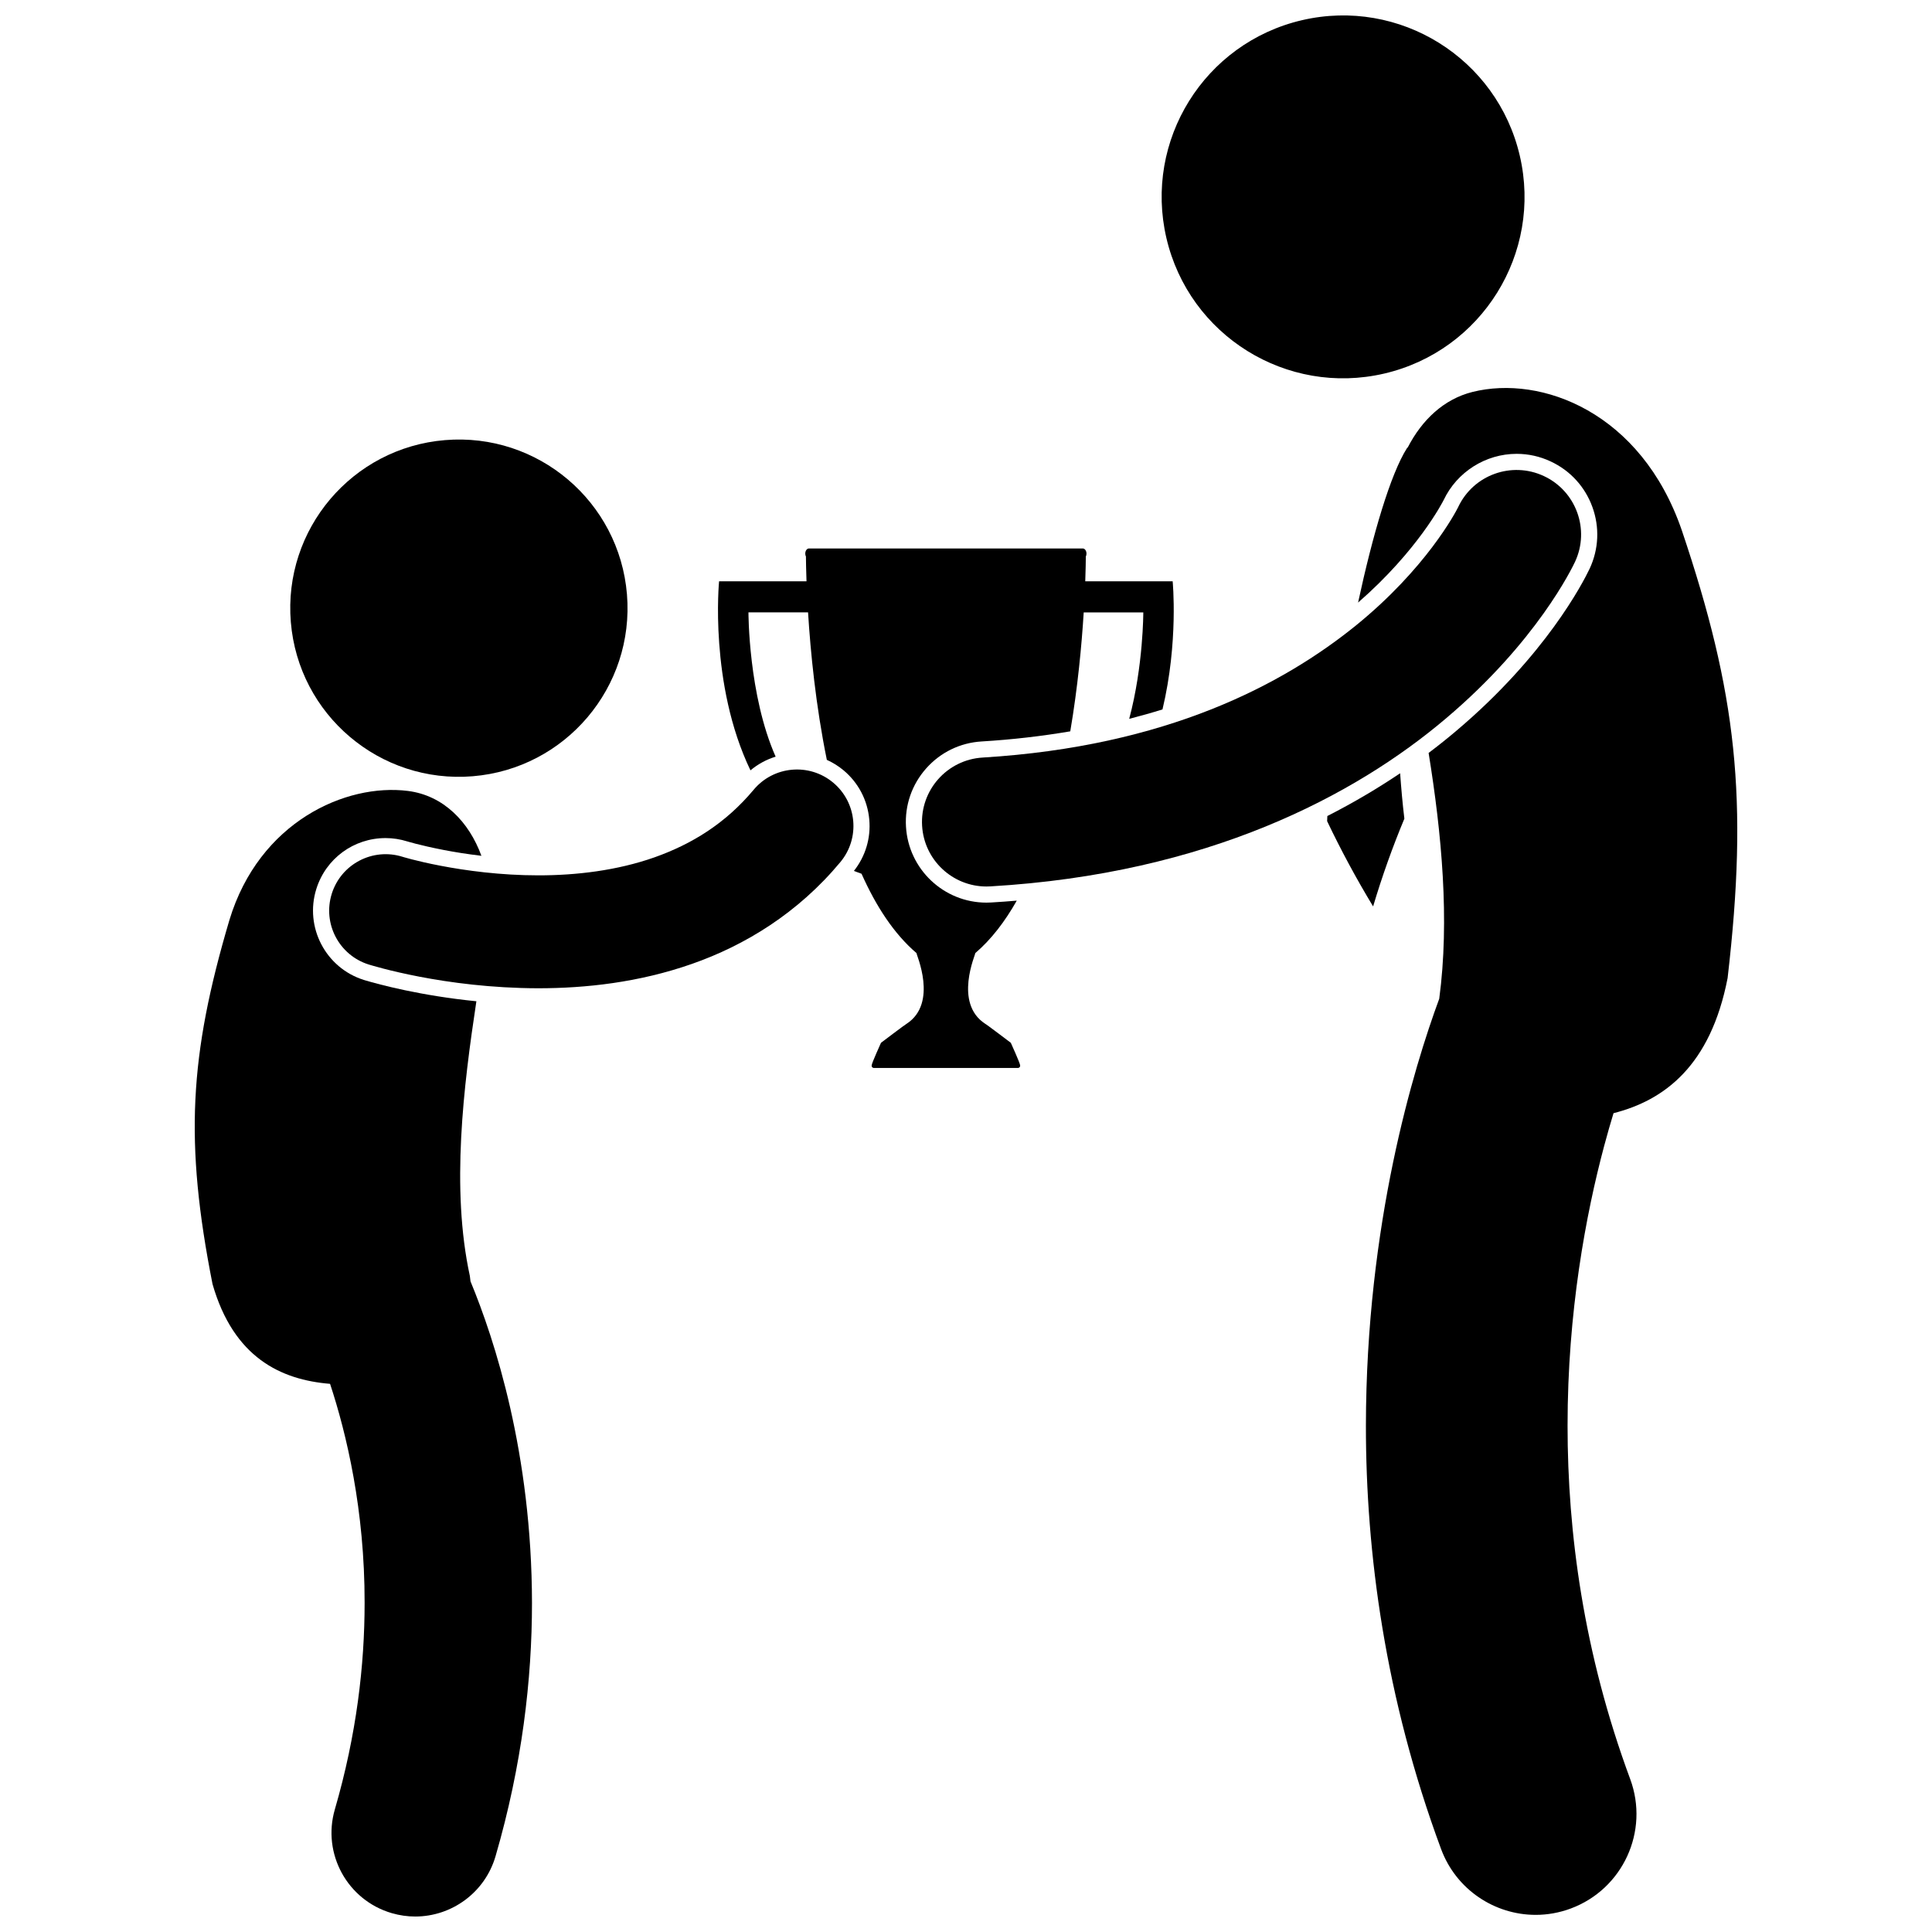
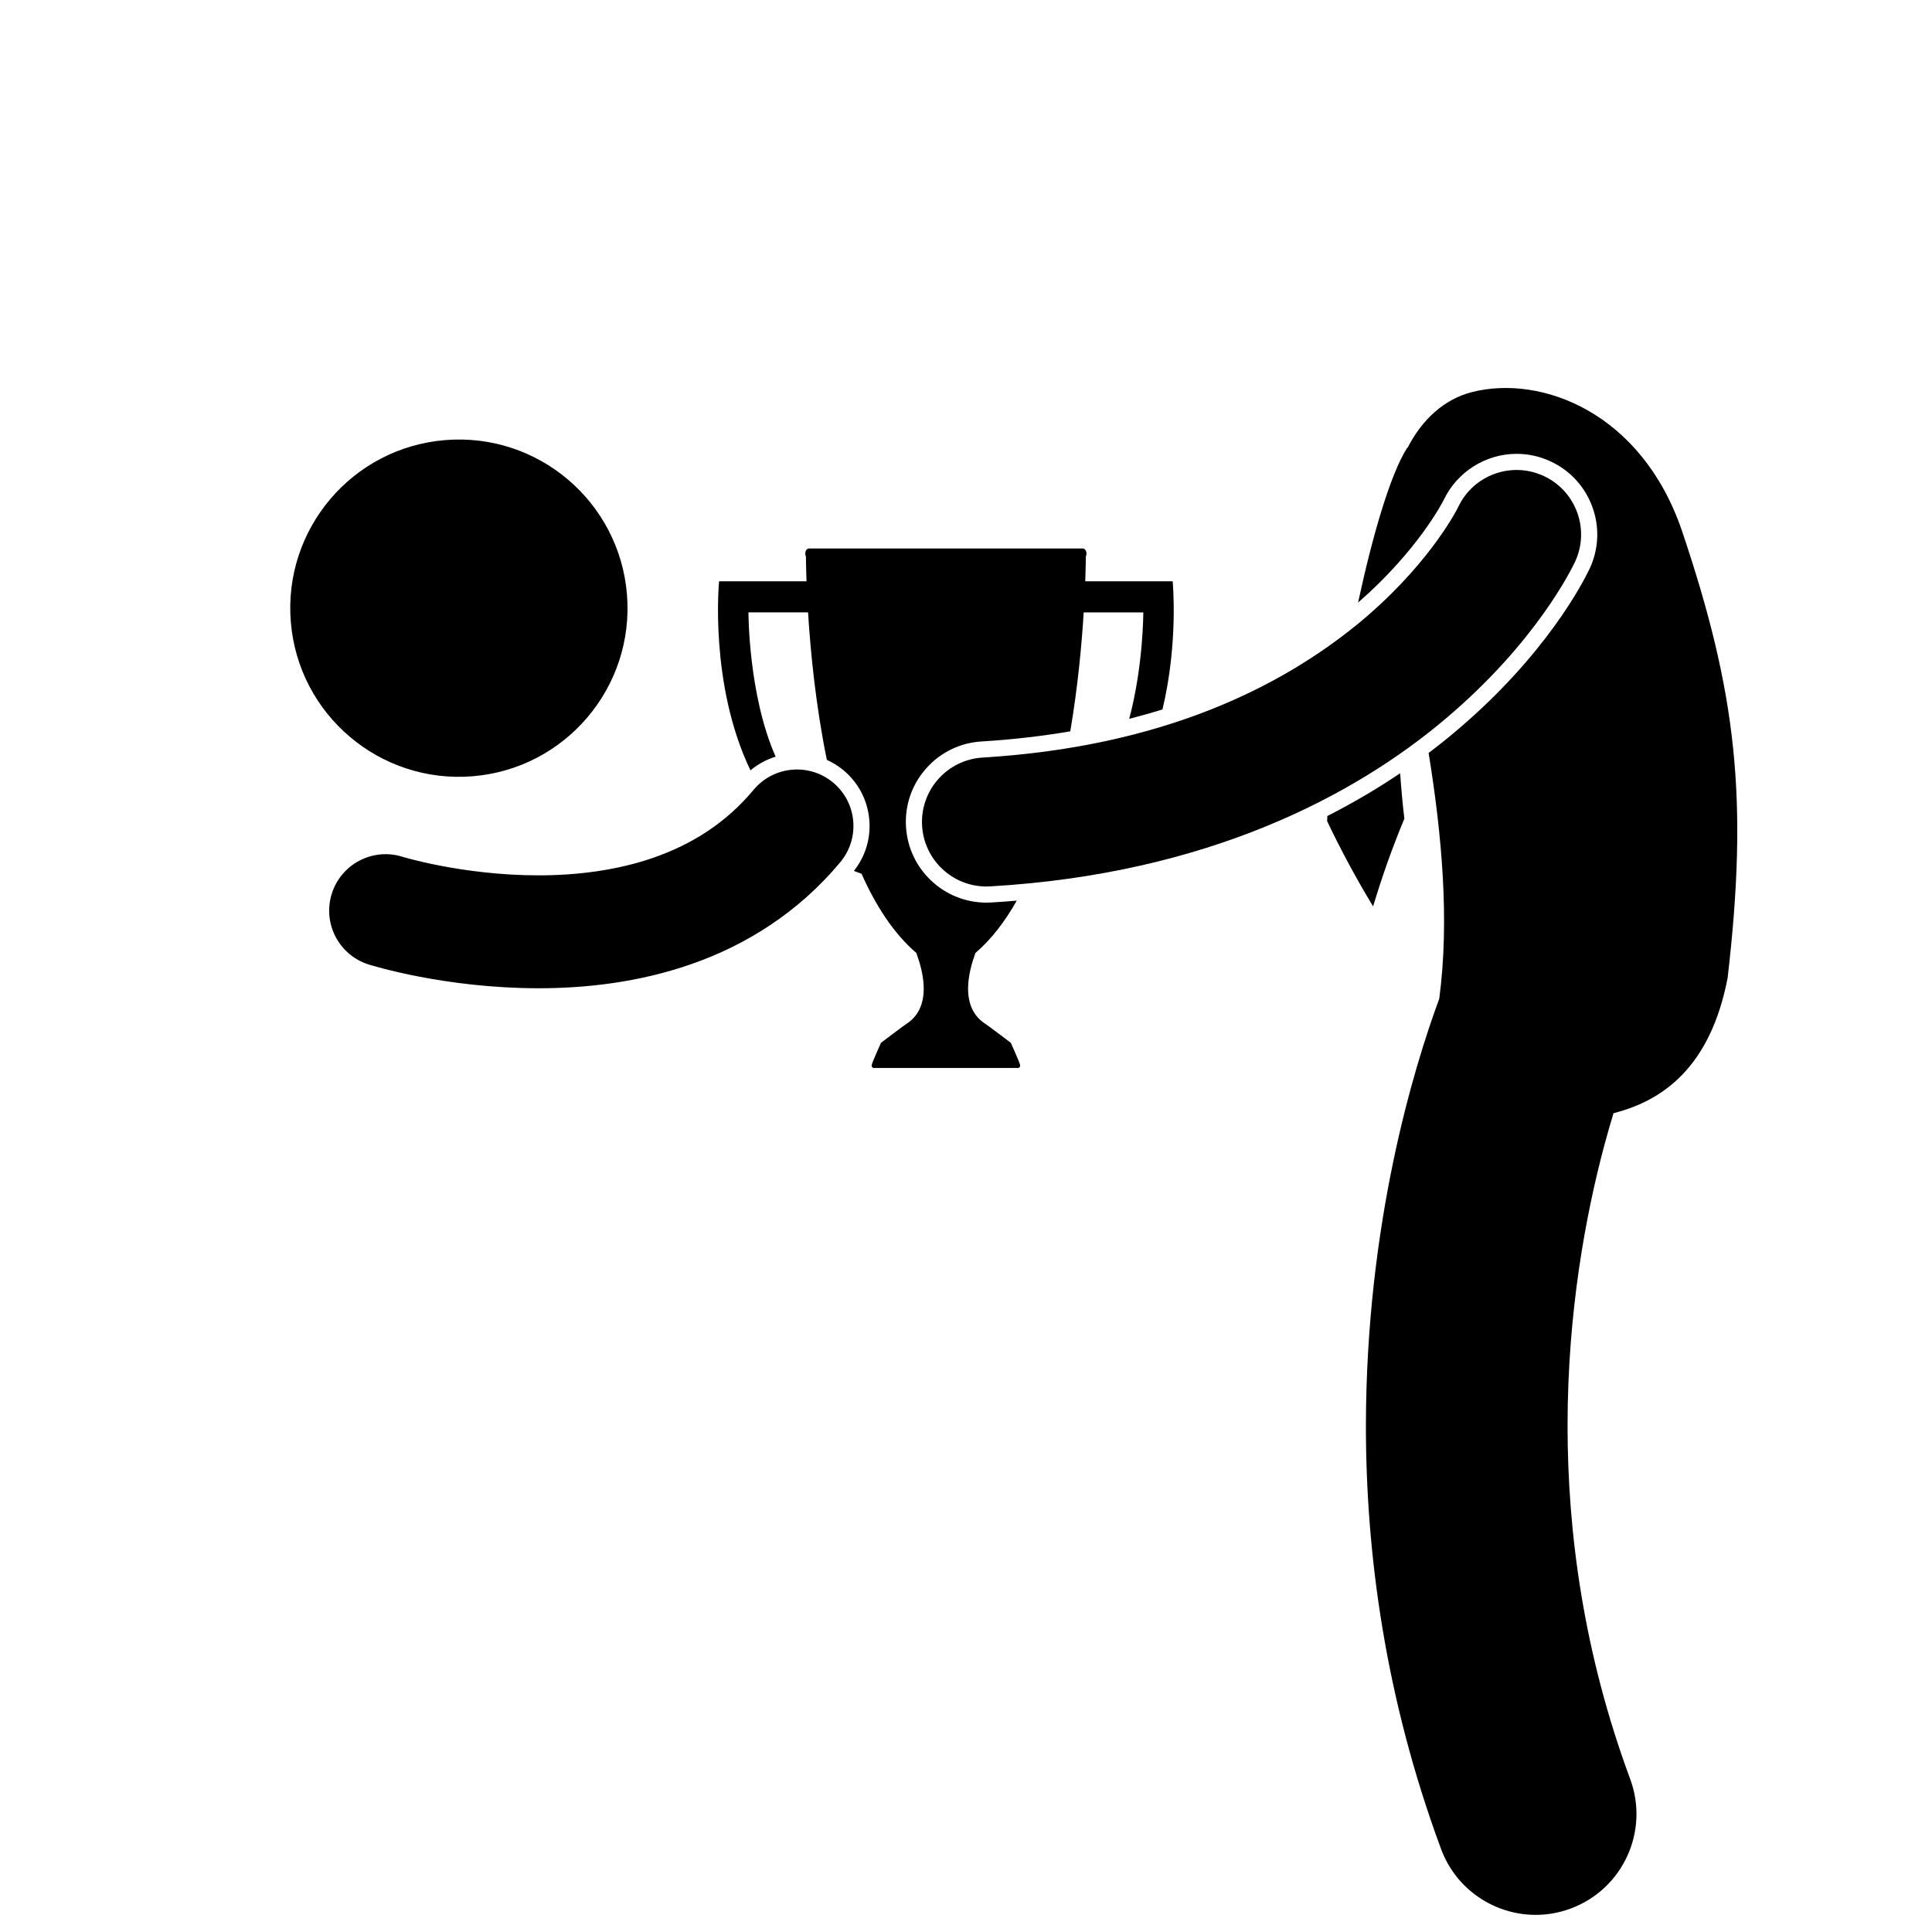
<svg xmlns="http://www.w3.org/2000/svg" width="800px" height="800px" version="1.1" viewBox="144 144 512 512">
  <defs>
    <clipPath id="c">
-       <path d="m451 148.09h98v96.906h-98z" />
+       <path d="m451 148.09h98h-98z" />
    </clipPath>
    <clipPath id="b">
      <path d="m503 246h102v405.9h-102z" />
    </clipPath>
    <clipPath id="a">
      <path d="m195 353h90v298.9h-90z" />
    </clipPath>
  </defs>
  <path d="m342.35 306.29h15.793c0.645 10.387 2.027 24.645 4.977 39.082 1.574 0.711 3.055 1.625 4.402 2.746 3.949 3.293 6.379 7.922 6.844 13.039 0.449 4.945-1.004 9.77-4.074 13.648 0.66 0.266 1.344 0.508 2.027 0.754 3.793 8.516 8.562 15.898 14.562 21.023-0.133 0.23 5.816 13.234-2.609 18.723-0.152 0.012-6.801 5.047-6.801 5.047s-2.41 5.332-2.438 5.844c-0.027 0.07-0.043 0.145-0.043 0.227 0 0.332 0.27 0.602 0.602 0.602h38.168c0.328 0 0.598-0.27 0.598-0.602 0-0.082-0.016-0.156-0.043-0.227-0.027-0.512-2.438-5.844-2.438-5.844s-6.644-5.035-6.801-5.047c-8.422-5.488-2.477-18.492-2.613-18.723 4.25-3.633 7.883-8.406 10.992-13.902-2.227 0.188-4.473 0.355-6.762 0.488-0.449 0.02-0.867 0.039-1.277 0.039-11.289 0-20.652-8.832-21.32-20.113-0.34-5.695 1.559-11.184 5.352-15.457 3.789-4.269 9.02-6.809 14.719-7.144 8.117-0.492 15.93-1.402 23.465-2.68 2-11.762 3.031-22.957 3.562-31.52h15.793s0.023 14.164-3.734 28.207c2.992-0.766 5.938-1.594 8.82-2.496 4.273-17.859 2.695-33.953 2.695-33.953h-23.164c0.109-3.043 0.145-5.316 0.152-6.562 0.109-0.223 0.172-0.488 0.172-0.773 0-0.754-0.434-1.363-0.969-1.363l-72.578-0.004c-0.539 0-0.977 0.609-0.977 1.363 0 0.289 0.062 0.555 0.176 0.773 0.012 1.246 0.043 3.519 0.152 6.562h-23.168s-2.684 27.195 8.316 50.105c1.969-1.648 4.231-2.879 6.672-3.629-7.246-16.34-7.203-38.234-7.203-38.234z" />
  <g clip-path="url(#c)">
    <path d="m546.76 185.27c6.023 25.859-10.059 51.703-35.922 57.727-25.859 6.023-51.707-10.059-57.73-35.918-6.019-25.859 10.062-51.703 35.922-57.727 25.863-6.023 51.711 10.059 57.73 35.918" />
  </g>
  <g clip-path="url(#b)">
    <path d="m526.59 276.51c3.523-7.438 11.109-12.238 19.324-12.238 3.137 0 6.172 0.676 9.031 2.016 5.172 2.406 9.094 6.691 11.047 12.055s1.699 11.168-0.711 16.344c-1.754 3.688-11.637 22.961-35.344 42.988-2.262 1.918-4.715 3.883-7.34 5.863 3.453 21.355 5.609 44.238 2.816 65.137-6.793 18.426-19.371 59.613-19.434 113.16-0.008 33.57 5.043 72.027 19.922 112.18 3.992 10.773 14.199 17.441 25.059 17.445 3.082 0 6.215-0.535 9.277-1.672 13.836-5.125 20.902-20.496 15.777-34.332-12.371-33.402-16.59-65.359-16.594-93.613-0.008-30.195 4.871-56.094 9.707-74.191 0.836-3.129 1.668-6.008 2.473-8.648 13.492-3.418 25.719-12.566 30.234-35.809 5.527-47.484 2.398-75.551-12.145-118.67-10.762-31.297-37.211-41.207-55.461-36.656-7.578 1.891-13.387 7.394-17.156 14.699-0.07 0.055-0.145 0.094-0.203 0.184-4.363 6.859-9.086 22.938-12.965 40.938 15.879-13.84 22.395-26.609 22.684-27.18z" />
  </g>
  <path d="m495.7 361.61c3.734 7.832 7.805 15.367 12.188 22.602 2.398-8.039 5.176-15.801 8.285-23.254-0.484-4.004-0.836-8.02-1.125-12.035-5.711 3.848-12.129 7.684-19.285 11.332-0.023 0.449-0.047 0.914-0.062 1.355z" />
  <path d="m404.42 344.76c-9.43 0.559-16.613 8.656-16.055 18.086 0.539 9.078 8.074 16.086 17.055 16.086 0.344 0 0.684-0.012 1.031-0.031 57.559-3.348 96.668-24.102 120.72-44.492 24.125-20.383 33.484-39.961 34.23-41.527 3.992-8.559 0.289-18.734-8.266-22.723-8.527-3.981-18.656-0.32-22.676 8.168 0 0-0.004 0.004-0.051 0.102l0.004 0.004c-0.719 1.438-8.508 16.246-27.113 31.355-19.352 15.633-50.078 32.008-98.883 34.973z" />
  <g clip-path="url(#a)">
-     <path d="m231.47 510.73c4.383 13.289 9.191 33.508 9.156 58.047 0 16.441-2.109 34.855-7.891 54.742-3.418 11.758 3.34 24.066 15.102 27.488 2.07 0.602 4.156 0.891 6.203 0.891 9.609 0 18.465-6.293 21.285-15.988 7.035-24.184 9.66-46.879 9.656-67.129-0.055-39.652-9.895-69.762-16.293-85.211-0.055-0.473-0.109-0.938-0.172-1.426-5.043-23.172-1.672-50.305 1.73-72.801-14.766-1.469-25.785-4.449-29.523-5.559l-0.051-0.016-0.238-0.074c-10.117-3.168-15.77-13.988-12.605-24.109 2.527-8.066 9.902-13.488 18.352-13.488 1.949 0 3.887 0.301 5.758 0.887l0.371 0.109 0.207 0.055c0.398 0.109 0.949 0.266 1.648 0.449 1.594 0.41 4.188 1.031 7.434 1.656 2.691 0.523 6.106 1.082 9.98 1.543-3.297-9.035-10.082-16.004-19.477-17.191-16.453-2.078-39.426 8.164-47.316 34.246-10.621 35.918-11.906 58.75-4.465 96.445 5.594 19.477 18.098 25.363 31.148 26.434z" />
-   </g>
+     </g>
  <path d="m253.1 371.73c-0.879-0.23-1.543-0.414-1.953-0.531-0.211-0.059-0.352-0.102-0.43-0.129l-0.043-0.012c-7.891-2.473-16.281 1.918-18.754 9.801-2.469 7.887 1.922 16.281 9.805 18.75 0.879 0.246 19.922 6.254 44.953 6.293 12.516-0.008 26.609-1.523 40.68-6.453 14.031-4.906 28.086-13.445 39.344-26.984 5.293-6.348 4.434-15.777-1.914-21.07-6.348-5.289-15.781-4.434-21.074 1.914-7.441 8.906-16.367 14.391-26.281 17.902-9.879 3.484-20.699 4.773-30.754 4.766-10.047 0.004-19.289-1.266-25.879-2.535-3.301-0.625-5.941-1.258-7.699-1.711z" />
  <path d="m310.15 301.5c2.027 24.598-16.27 46.188-40.867 48.215-24.598 2.027-46.184-16.27-48.211-40.867-2.031-24.602 16.266-46.188 40.863-48.215 24.598-2.031 46.184 16.266 48.215 40.867" />
</svg>